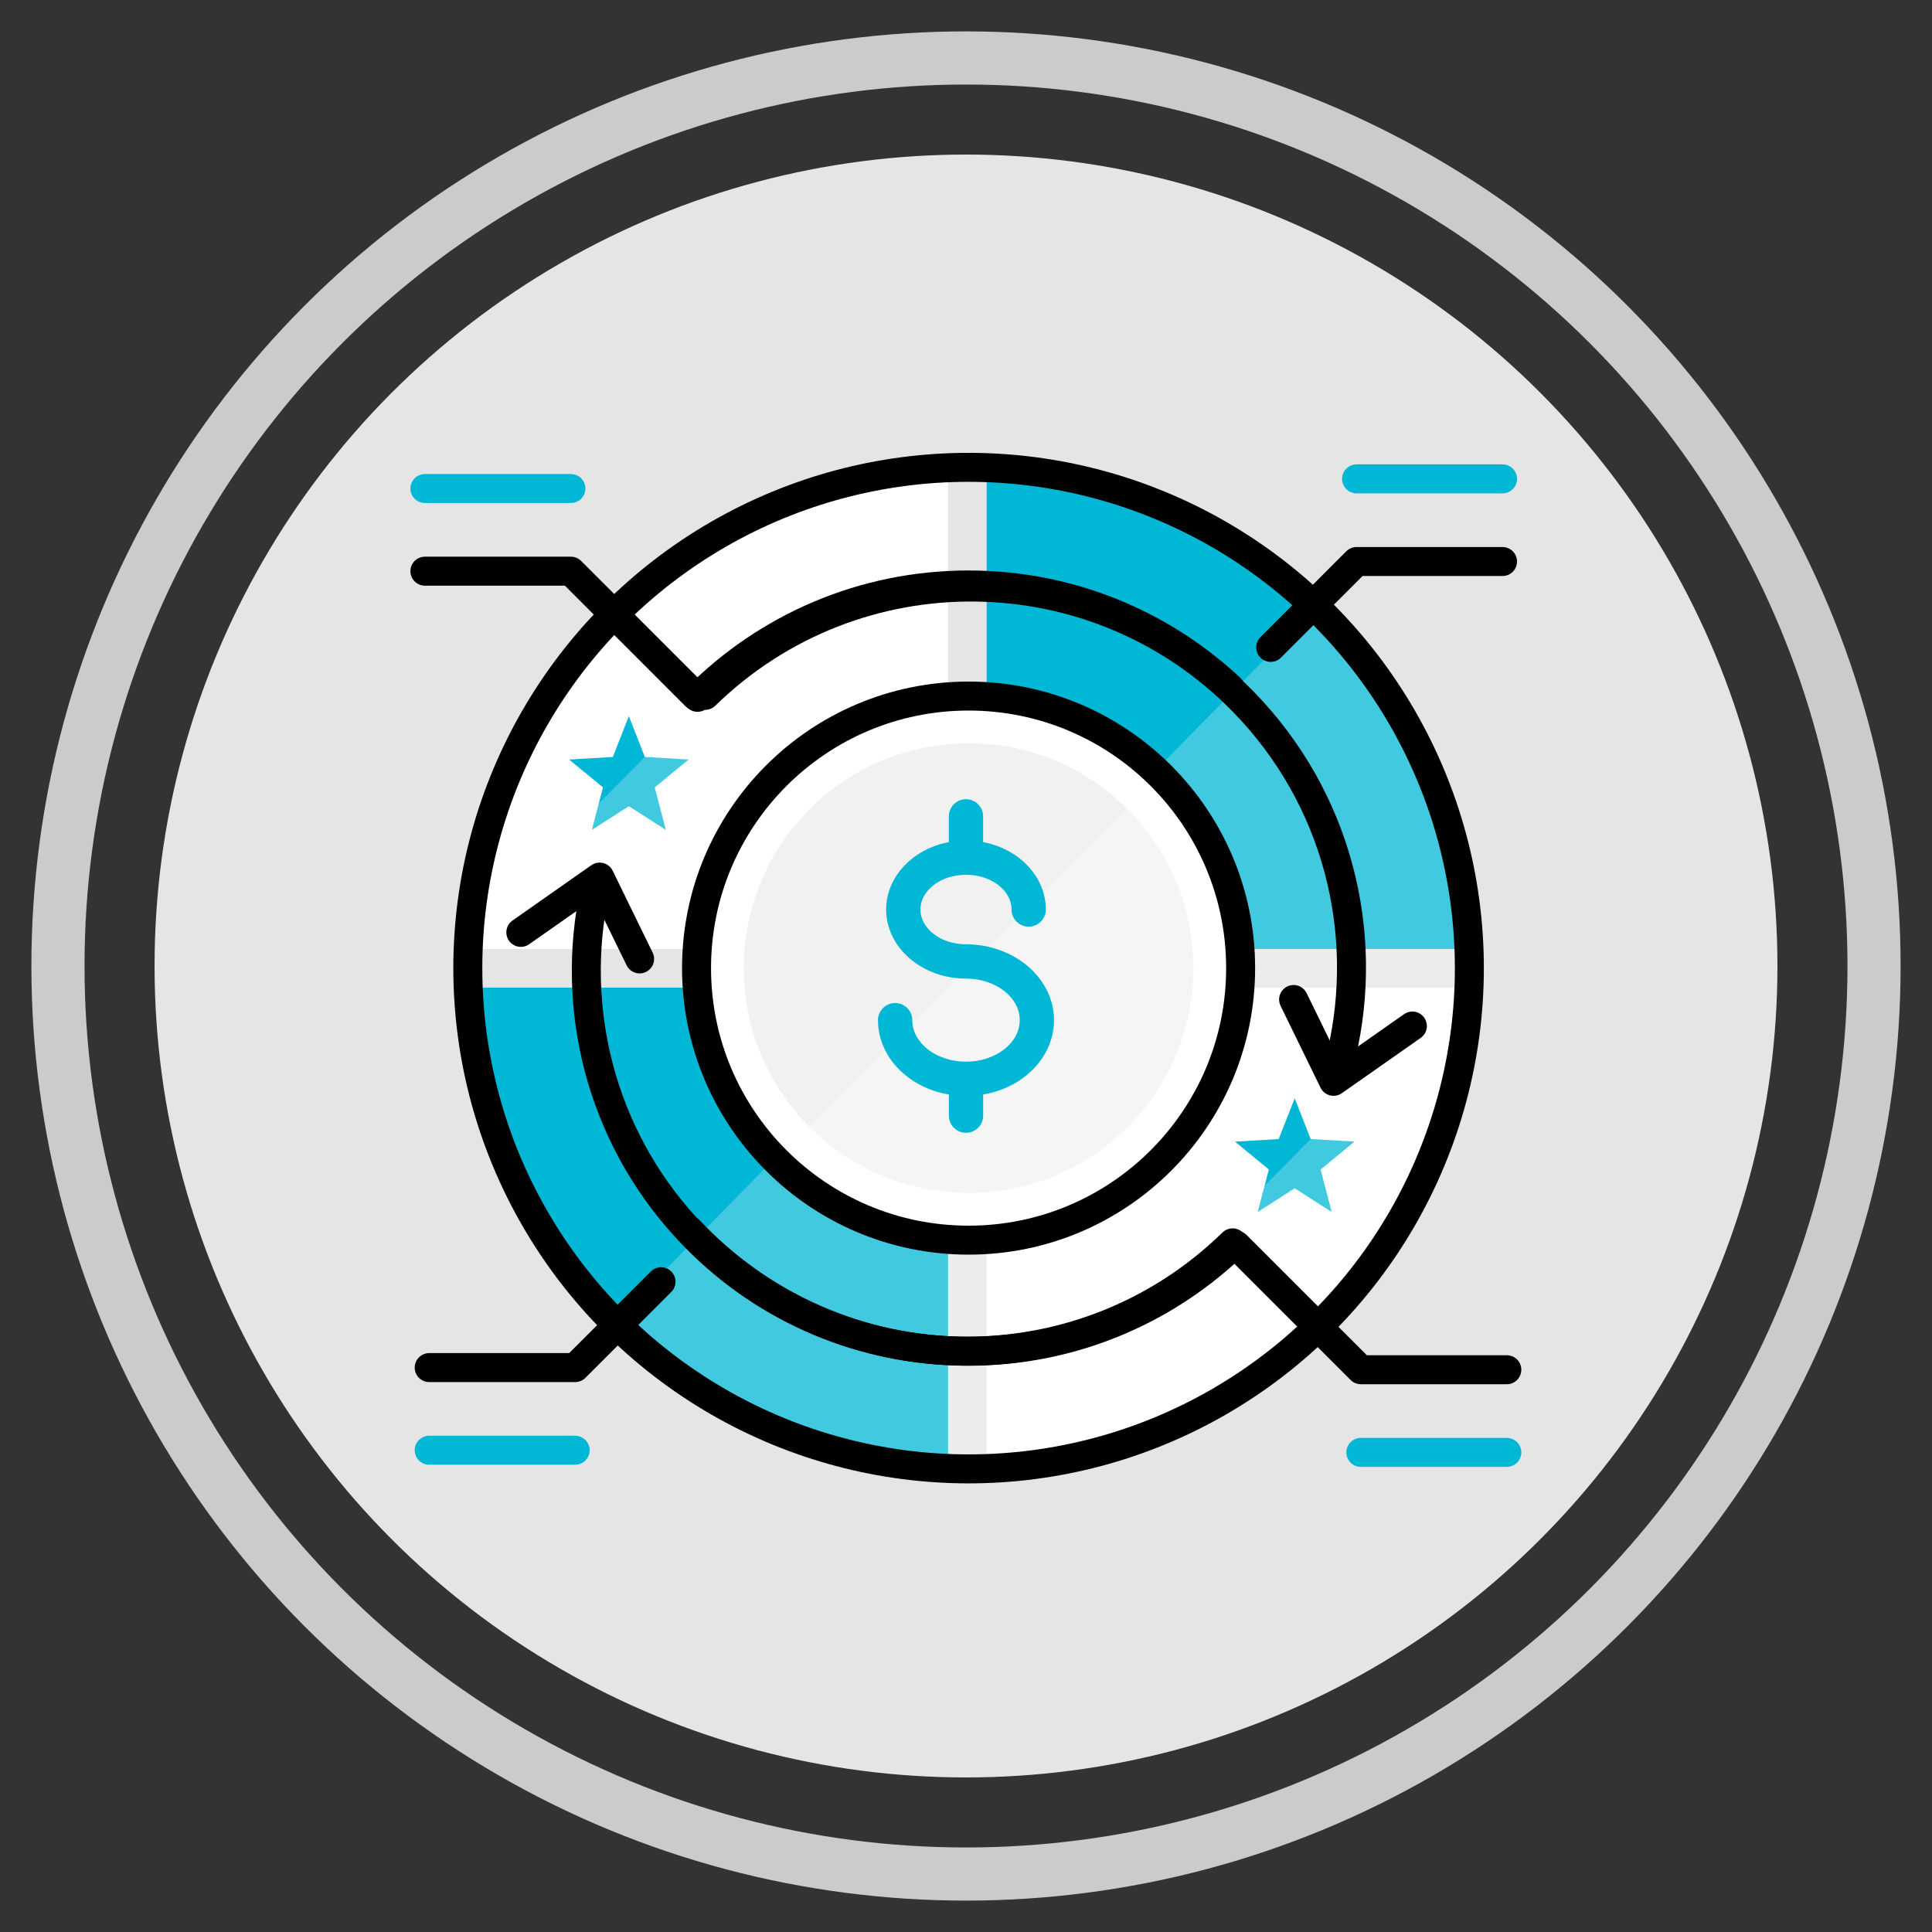
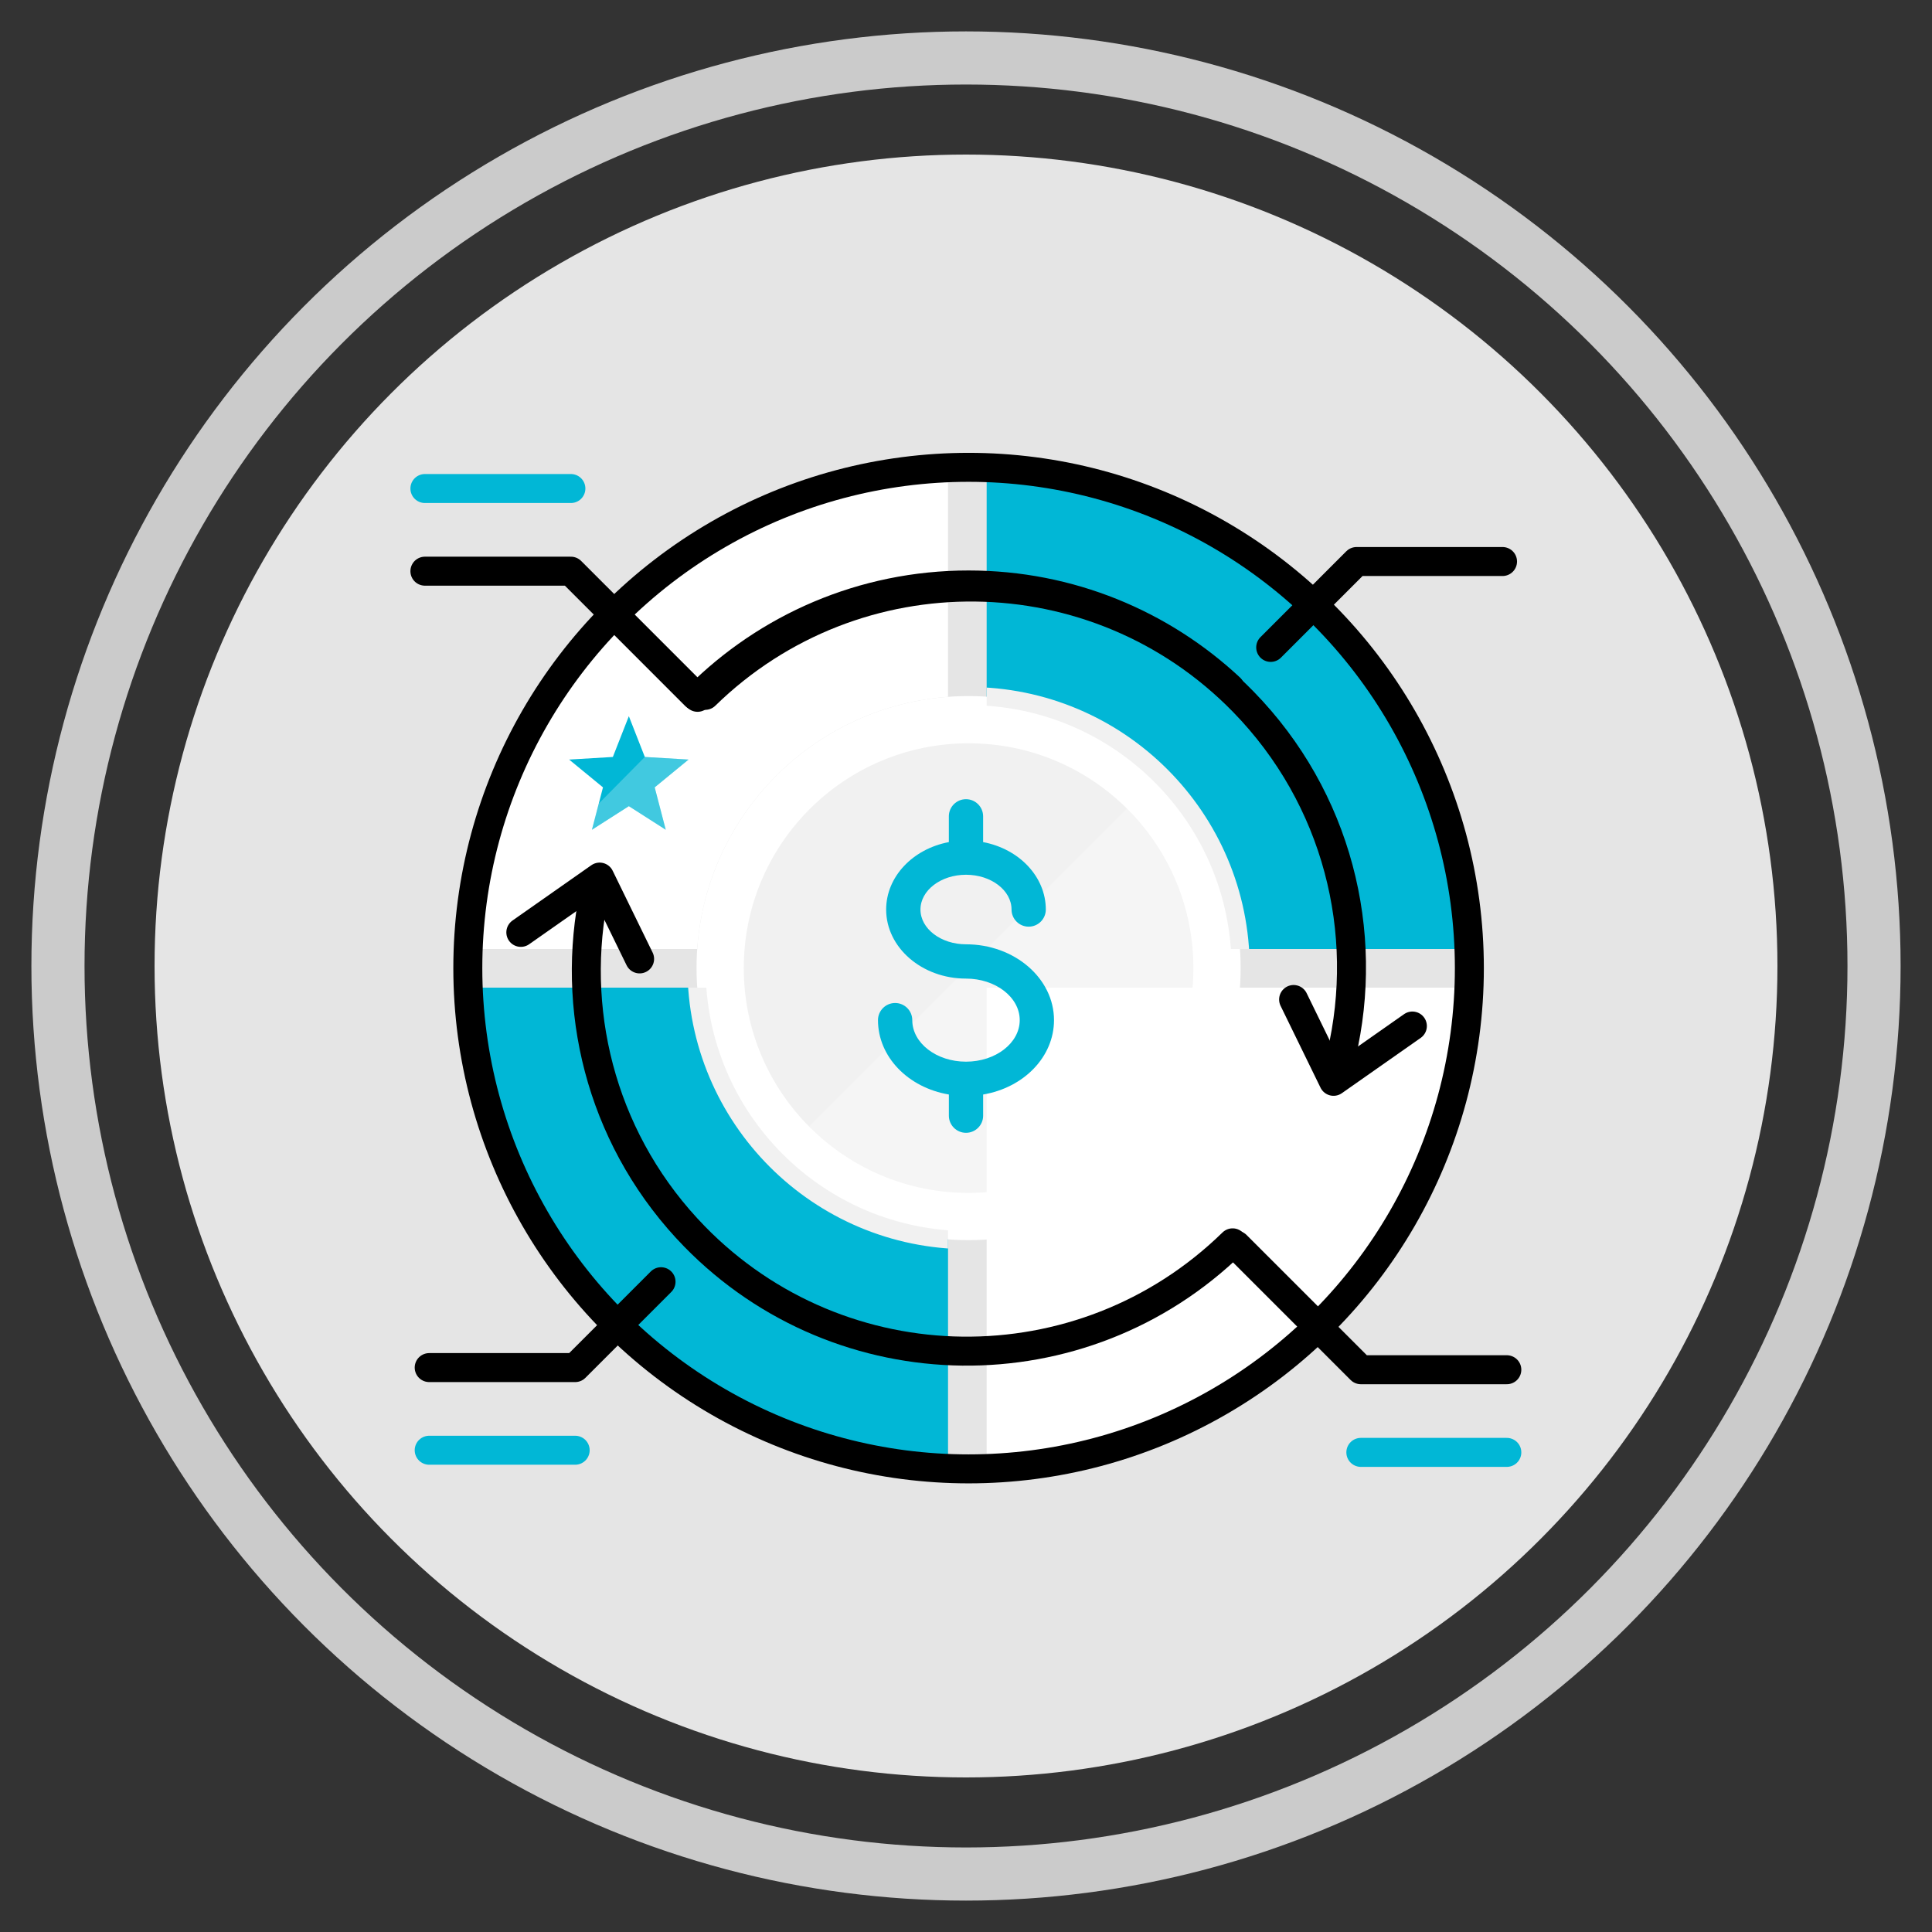
<svg xmlns="http://www.w3.org/2000/svg" viewBox="0 0 100 100">
  <rect x="0" y="0" width="100" height="100" fill="#333333" stroke="none" />
  <defs>
    <style>
      .cls-1 {
        clip-path: url(#clippath-4);
      }

      .cls-2 {
        stroke: #01b7d6;
      }

      .cls-2, .cls-3, .cls-4, .cls-5, .cls-6 {
        fill: none;
      }

      .cls-2, .cls-7, .cls-4, .cls-5 {
        stroke-linejoin: round;
      }

      .cls-2, .cls-7, .cls-5 {
        stroke-linecap: round;
      }

      .cls-2, .cls-4, .cls-5 {
        stroke-width: 1.5px;
      }

      .cls-8, .cls-9 {
        fill: #fff;
      }

      .cls-7 {
        stroke: #f1f1f1;
        stroke-width: .939px;
      }

      .cls-7, .cls-10 {
        fill: #01b7d6;
      }

      .cls-11 {
        fill: #e5e5e5;
      }

      .cls-12 {
        clip-path: url(#clippath-1);
      }

      .cls-9 {
        opacity: .25;
      }

      .cls-13 {
        fill: #f1f1f1;
      }

      .cls-14 {
        clip-path: url(#clippath-3);
      }

      .cls-4, .cls-5 {
        stroke: #000;
      }

      .cls-6 {
        stroke: #cbcbcb;
        stroke-miterlimit: 10;
        stroke-width: 2.75px;
      }

      .cls-15 {
        clip-path: url(#clippath-2);
      }

      .cls-16 {
        clip-path: url(#clippath);
      }
    </style>
    <clipPath id="clippath">
      <rect class="cls-3" x="51.069" y="18.731" width="30.389" height="30.389" />
    </clipPath>
    <clipPath id="clippath-1">
      <rect class="cls-3" x="51.069" y="51.12" width="30.389" height="30.389" />
    </clipPath>
    <clipPath id="clippath-2">
      <rect class="cls-3" x="18.681" y="18.731" width="30.389" height="30.389" />
    </clipPath>
    <clipPath id="clippath-3">
      <rect class="cls-3" x="18.681" y="51.12" width="30.389" height="30.389" />
    </clipPath>
    <clipPath id="clippath-4">
-       <path class="cls-3" d="M50.134,24.189c-14.315,0-25.92,11.605-25.92,25.92s11.605,25.92,25.92,25.92,25.92-11.605,25.92-25.92-11.605-25.92-25.92-25.92ZM50.134,64.19c-7.777,0-14.081-6.304-14.081-14.081s6.304-14.081,14.081-14.081,14.081,6.304,14.081,14.081-6.304,14.081-14.081,14.081Z" />
-     </clipPath>
+       </clipPath>
  </defs>
  <g id="Main_Circle" data-name="Main Circle">
    <circle class="cls-6" cx="50" cy="50" r="47" />
    <circle class="cls-11" cx="50" cy="50" r="42" />
  </g>
  <g id="Icons-Artwork">
    <g>
      <circle class="cls-8" cx="50.134" cy="50.109" r="14.081" />
      <circle class="cls-13" cx="50.134" cy="50.109" r="11.636" />
      <path class="cls-9" d="M59.714,40.458c5.315,5.315,5.315,13.931,0,19.246s-13.931,5.315-19.246,0l19.246-19.246Z" />
      <g class="cls-16">
        <path class="cls-7" d="M50.134,24.189c-14.315,0-25.92,11.605-25.92,25.92s11.605,25.92,25.92,25.92,25.92-11.605,25.92-25.92-11.605-25.92-25.92-25.92ZM50.134,64.19c-7.777,0-14.081-6.304-14.081-14.081s6.304-14.081,14.081-14.081,14.081,6.304,14.081,14.081-6.304,14.081-14.081,14.081Z" />
      </g>
      <g class="cls-12">
-         <path class="cls-8" d="M50.134,24.189c-14.315,0-25.92,11.605-25.92,25.92s11.605,25.92,25.92,25.92,25.92-11.605,25.92-25.92-11.605-25.92-25.92-25.92ZM50.134,64.19c-7.777,0-14.081-6.304-14.081-14.081s6.304-14.081,14.081-14.081,14.081,6.304,14.081,14.081-6.304,14.081-14.081,14.081Z" />
+         <path class="cls-8" d="M50.134,24.189c-14.315,0-25.92,11.605-25.92,25.92s11.605,25.92,25.92,25.92,25.92-11.605,25.92-25.92-11.605-25.92-25.92-25.92ZM50.134,64.19c-7.777,0-14.081-6.304-14.081-14.081Z" />
      </g>
      <g class="cls-15">
        <path class="cls-8" d="M50.134,24.189c-14.315,0-25.92,11.605-25.92,25.92s11.605,25.92,25.92,25.92,25.92-11.605,25.92-25.92-11.605-25.92-25.92-25.92ZM50.134,64.19c-7.777,0-14.081-6.304-14.081-14.081s6.304-14.081,14.081-14.081,14.081,6.304,14.081,14.081-6.304,14.081-14.081,14.081Z" />
      </g>
      <g class="cls-14">
        <path class="cls-7" d="M50.134,24.189c-14.315,0-25.92,11.605-25.92,25.92s11.605,25.92,25.92,25.92,25.92-11.605,25.92-25.92-11.605-25.92-25.92-25.92ZM50.134,64.19c-7.777,0-14.081-6.304-14.081-14.081s6.304-14.081,14.081-14.081,14.081,6.304,14.081,14.081-6.304,14.081-14.081,14.081Z" />
      </g>
      <g class="cls-1">
        <polygon class="cls-9" points="88.894 78.706 25.049 75.286 78.715 20.62 88.894 24.286 88.894 78.706" />
      </g>
      <circle class="cls-4" cx="50.134" cy="50.109" r="25.92" />
-       <circle class="cls-4" cx="50.134" cy="50.109" r="14.081" />
      <g>
        <polyline class="cls-5" points="35.993 36.009 29.549 29.564 21.993 29.564" />
        <line class="cls-2" x1="21.993" y1="25.286" x2="29.549" y2="25.286" />
      </g>
      <g>
        <polyline class="cls-5" points="34.215 66.342 29.771 70.786 22.215 70.786" />
        <line class="cls-2" x1="22.215" y1="75.064" x2="29.771" y2="75.064" />
      </g>
      <g>
        <polyline class="cls-5" points="65.771 33.509 70.215 29.064 77.771 29.064" />
-         <line class="cls-2" x1="77.771" y1="24.786" x2="70.215" y2="24.786" />
      </g>
      <g>
        <polyline class="cls-5" points="63.993 64.453 70.437 70.897 77.993 70.897" />
        <line class="cls-2" x1="77.993" y1="75.175" x2="70.437" y2="75.175" />
      </g>
      <path class="cls-5" d="M36.105,36.093c3.589-3.593,8.55-5.815,14.029-5.815,5.233,0,9.992,2.027,13.536,5.338" />
-       <path class="cls-5" d="M63.638,64.632c-3.54,3.293-8.287,5.308-13.503,5.308-5.705,0-10.848-2.409-14.466-6.266" />
      <path class="cls-10" d="M50,48.877c-1.3,0-2.357-.808-2.357-1.8,0-.993,1.057-1.8,2.357-1.8s2.357.808,2.357,1.8c0,.489.398.887.887.887s.887-.398.887-.887c0-1.691-1.369-3.135-3.245-3.49v-1.334c0-.489-.398-.887-.887-.887s-.887.398-.887.887v1.334c-1.875.354-3.245,1.798-3.245,3.49,0,1.971,1.854,3.575,4.133,3.575,1.533,0,2.781.965,2.781,2.15s-1.247,2.15-2.781,2.15-2.781-.965-2.781-2.15c0-.489-.398-.887-.887-.887-.49,0-.888.398-.888.887,0,1.893,1.551,3.491,3.669,3.85v1.095c0,.489.398.887.887.887s.887-.398.887-.887v-1.095c2.117-.358,3.668-1.957,3.668-3.85,0-2.164-2.043-3.925-4.555-3.925Z" />
      <path class="cls-5" d="M69.427,54.612c1.495-6.342-.189-13.29-5.079-18.296-7.6-7.78-20.068-7.925-27.847-.325" />
      <polyline class="cls-5" points="66.957 51.734 69.024 55.969 73.104 53.107" />
      <polyline class="cls-5" points="33.106 49.633 31.038 45.398 26.958 48.26" />
      <path class="cls-5" d="M30.669,46.689c-1.108,6.07.645,12.566,5.284,17.315,7.6,7.78,20.068,7.925,27.847.325" />
      <g>
-         <polygon class="cls-10" points="67.013 56.847 67.841 58.958 70.104 59.092 68.352 60.532 68.924 62.726 67.013 61.504 65.103 62.726 65.675 60.532 63.923 59.092 66.186 58.958 67.013 56.847" />
        <polygon class="cls-9" points="67.841 58.958 70.104 59.092 68.352 60.532 68.924 62.726 67.013 61.504 65.103 62.726 65.456 61.371 67.841 58.958" />
      </g>
      <g>
        <polygon class="cls-10" points="32.549 37.069 33.376 39.18 35.639 39.315 33.887 40.754 34.459 42.948 32.549 41.727 30.639 42.948 31.21 40.754 29.458 39.315 31.721 39.18 32.549 37.069" />
        <polygon class="cls-9" points="33.376 39.18 35.639 39.315 33.887 40.754 34.459 42.948 32.549 41.727 30.639 42.948 30.991 41.593 33.376 39.18" />
      </g>
    </g>
  </g>
</svg>